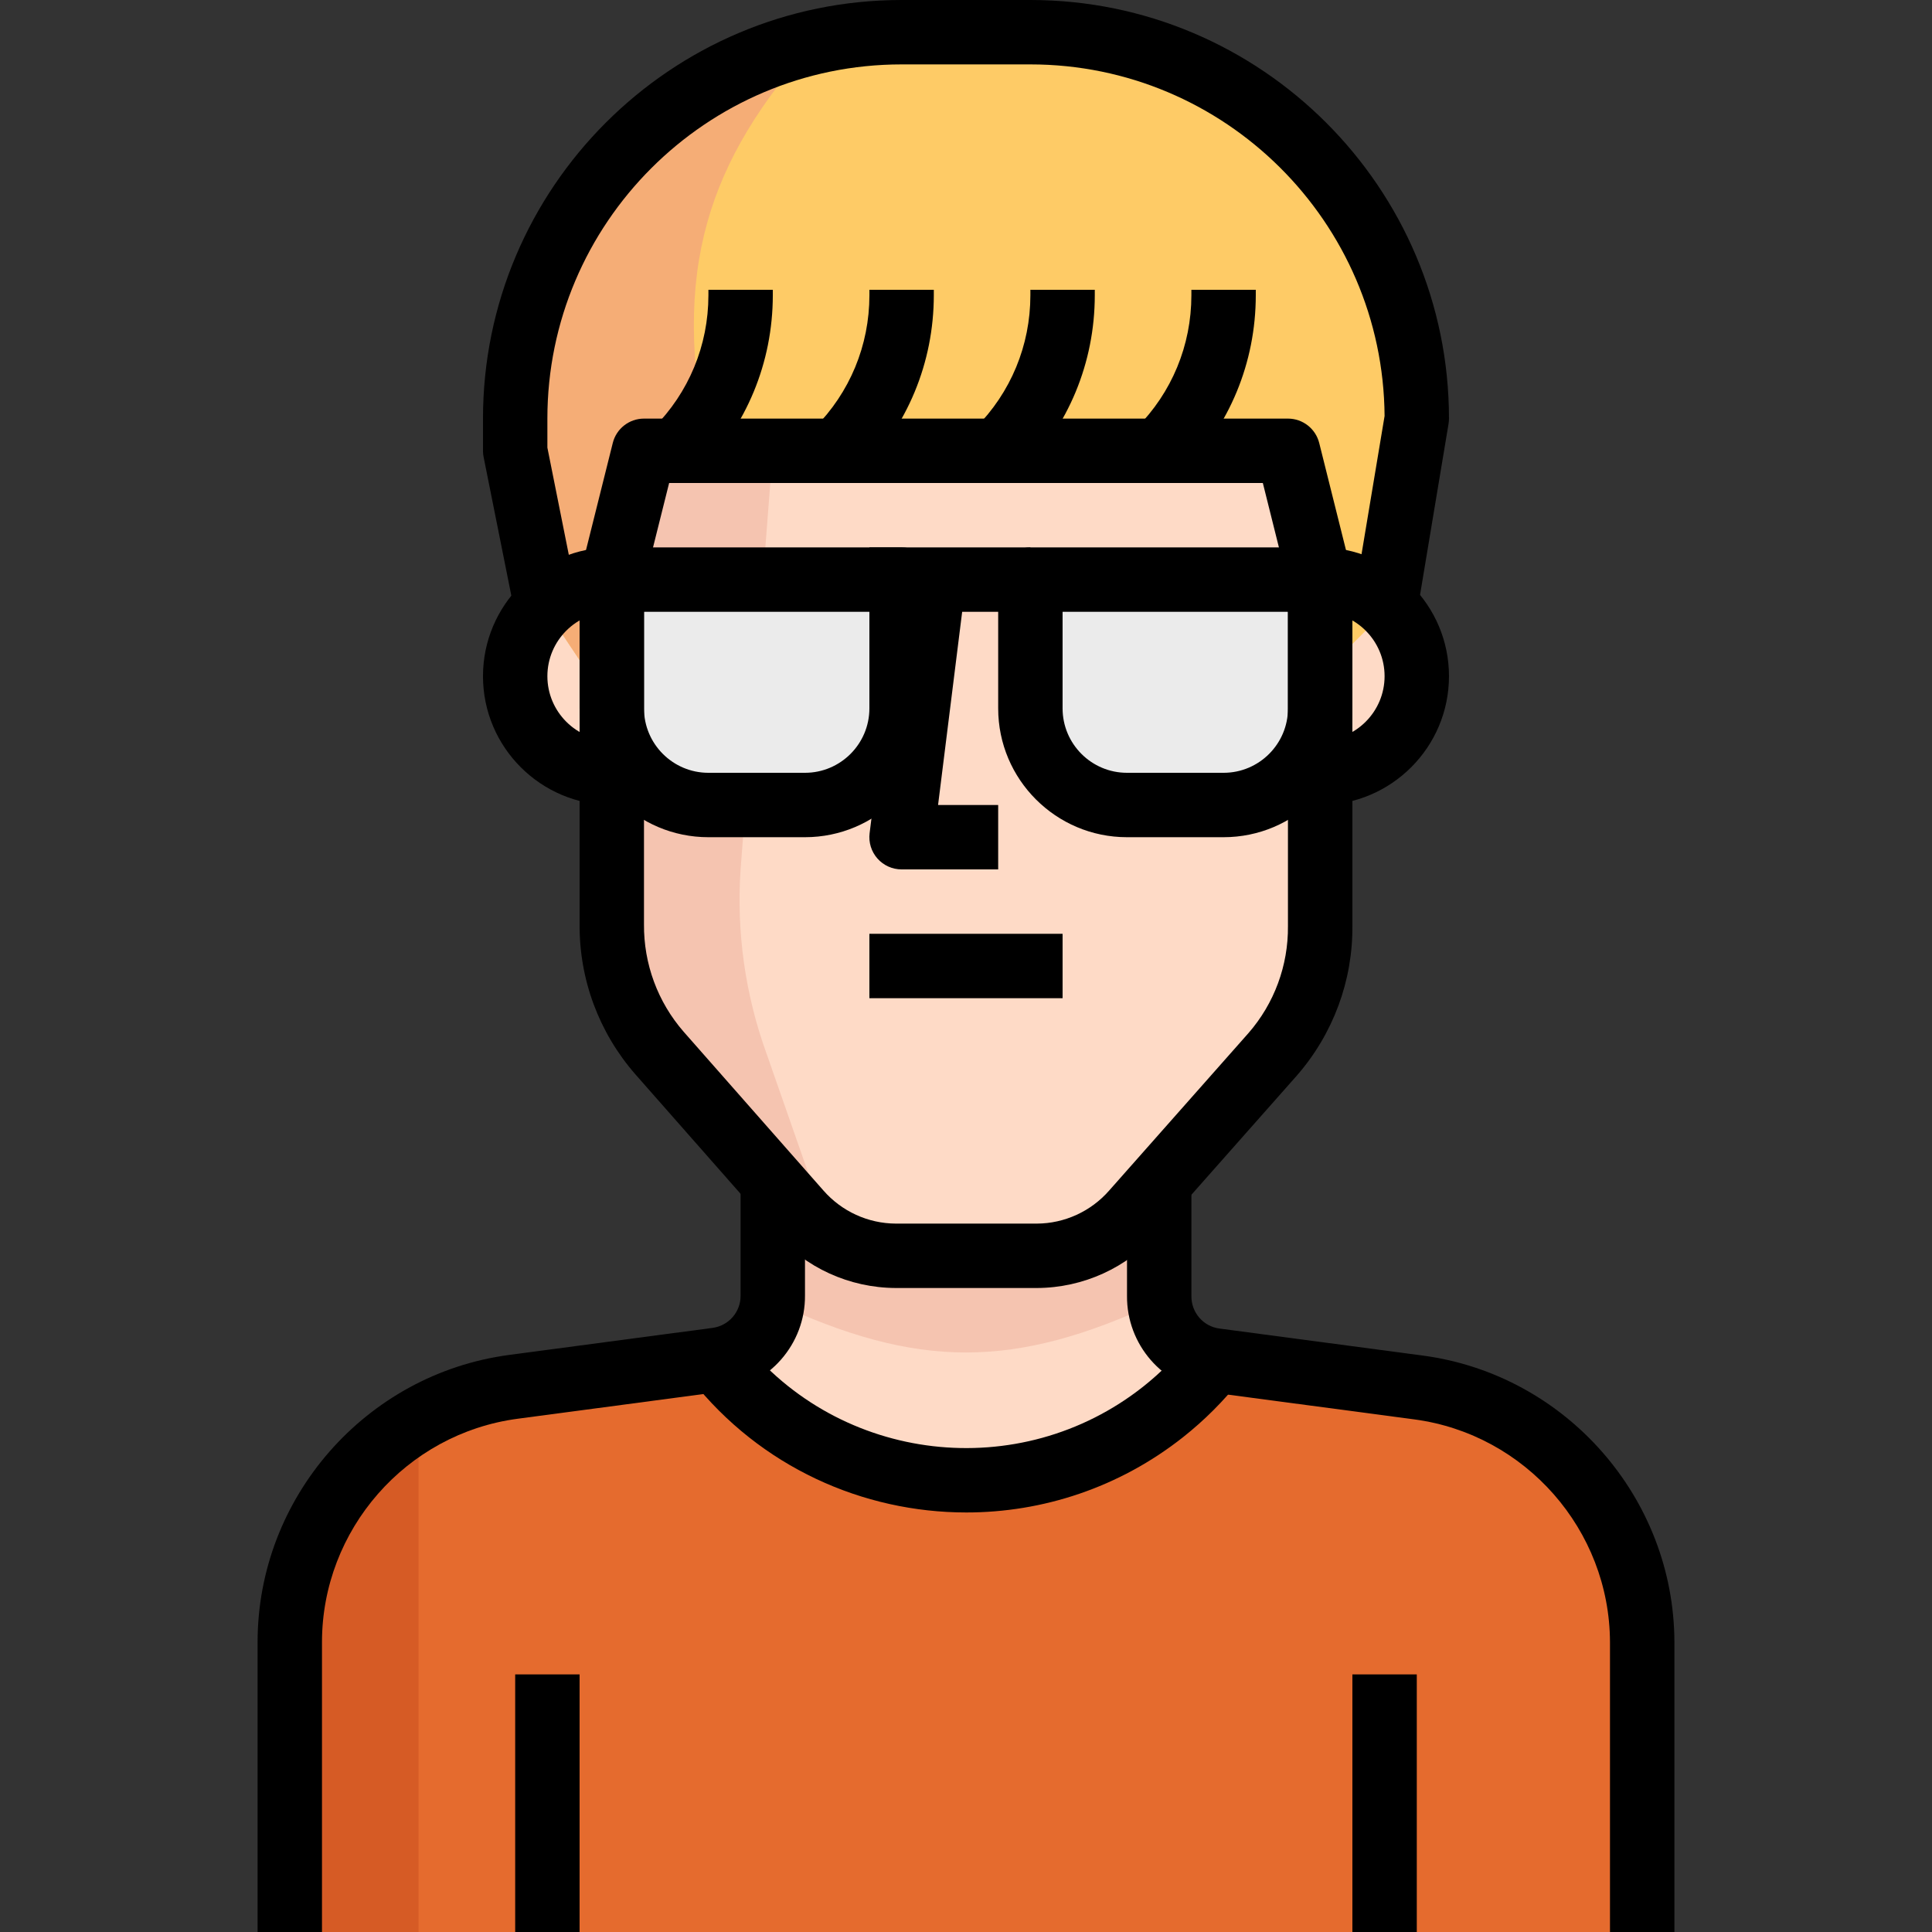
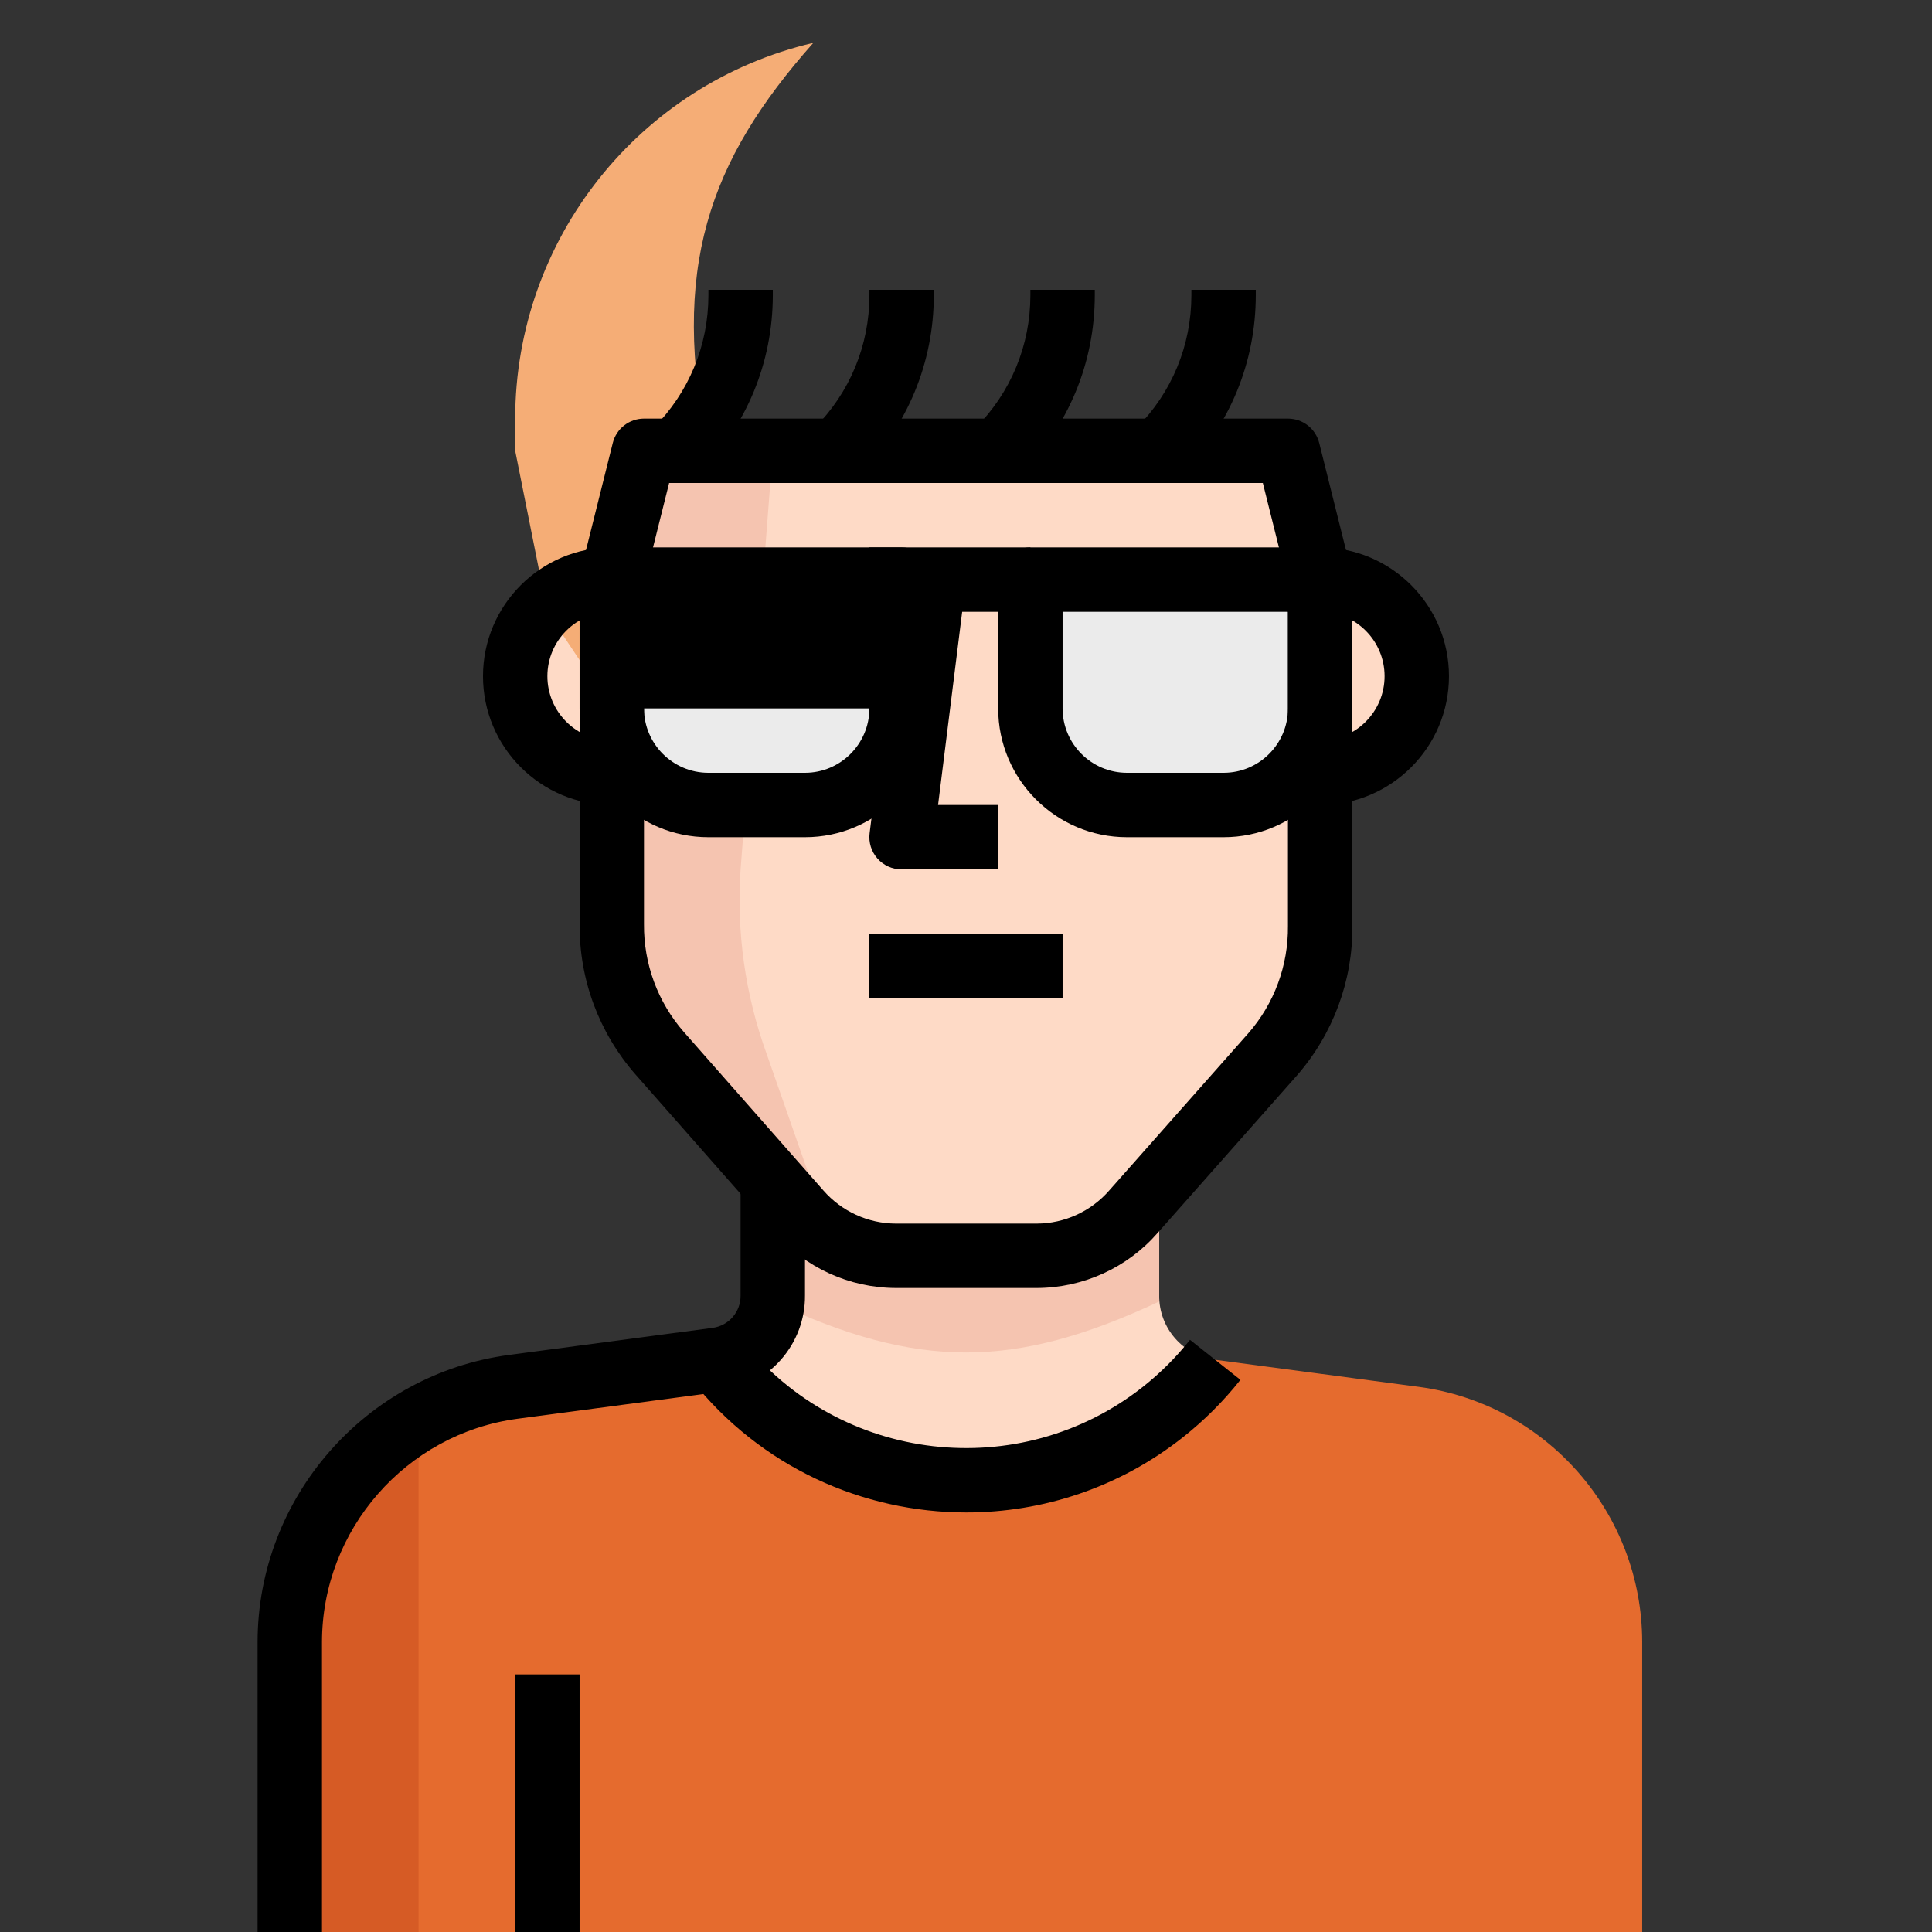
<svg xmlns="http://www.w3.org/2000/svg" version="1.1" id="Capa_1" x="0px" y="0px" viewBox="0 0 512 512" style="enable-background:new 0 0 512 512;" xml:space="preserve">
  <rect x="0" y="0" width="512" height="512" fill="#333333" stroke="none" />
  <path style="fill:#E56B2E;" d="M375.974,367.531l-53.931-7.168l0,0c-28.86,36.48-81.835,42.65-118.306,13.79  c-5.111-4.045-9.737-8.67-13.79-13.79l0,0l-53.931,7.168c-33.903,4.531-59.221,33.459-59.221,67.669V512h358.4v-76.8  C435.196,400.99,409.877,372.062,375.974,367.531z" />
  <path style="fill:#FEDAC6;" d="M322.044,360.363L322.044,360.363c-8.55-1.118-14.925-8.439-14.848-17.067v-44.629h-102.4v44.8  c0.077,8.627-6.298,15.949-14.848,17.067l0,0c28.911,36.437,81.886,42.547,118.332,13.636  C313.382,370.116,318.007,365.483,322.044,360.363z" />
  <path style="fill:#F5C4B0;" d="M307.196,344.917v-46.251h-102.4v46.251C243.196,362.923,268.796,362.923,307.196,344.917z" />
  <g>
    <path style="fill:#FEDAC6;" d="M349.862,153.6h-8.533v51.2h8.533c14.14,0,25.6-11.46,25.6-25.6   C375.462,165.06,364.002,153.6,349.862,153.6z" />
    <path style="fill:#FEDAC6;" d="M162.129,153.6c-14.14,0-25.6,11.46-25.6,25.6c0,14.14,11.46,25.6,25.6,25.6h8.533v-51.2H162.129z" />
    <path style="fill:#FEDAC6;" d="M341.329,119.467l8.533,34.133v91.733c0.111,12.544-4.378,24.687-12.629,34.133l-36.864,41.643   c-6.451,7.398-15.787,11.657-25.6,11.691h-37.376c-9.813-0.034-19.149-4.292-25.6-11.691l-37.035-42.069   c-8.252-9.446-12.74-21.589-12.629-34.133V153.6l8.533-34.133H341.329z" />
  </g>
  <path style="fill:#F5C4B0;" d="M196.262,230.4l8.533-110.933h-42.667l-3.328,121.515c0.043,19.618,8.533,38.272,23.296,51.2  c0,0,34.731,38.059,39.765,40.619l-18.688-53.504C197.491,263.654,195.136,247.006,196.262,230.4z" />
  <g>
    <path style="fill:#EBEBEB;" d="M162.129,153.6h76.8l0,0v34.133c0,14.14-11.46,25.6-25.6,25.6h-25.6c-14.14,0-25.6-11.46-25.6-25.6   V153.6L162.129,153.6z" />
    <path style="fill:#EBEBEB;" d="M324.262,213.333h-25.6c-14.14,0-25.6-11.46-25.6-25.6V153.6h76.8v34.133   C349.862,201.873,338.402,213.333,324.262,213.333z" />
  </g>
-   <path style="fill:#FECB66;" d="M366.929,162.133l8.533-51.2l0,0c0-56.55-45.85-102.4-102.4-102.4h-34.133  c-56.55,0-102.4,45.85-102.4,102.4v8.533l8.533,42.667l17.067,25.6l8.533-68.267h170.667l8.533,59.733L366.929,162.133z" />
  <path style="fill:#F5AD76;" d="M215.548,11.349c-46.251,10.846-78.967,52.079-79.019,99.584v8.533l8.533,42.667l17.067,25.6  l8.533-68.267h17.067C177.574,71.339,187.729,42.667,215.548,11.349z" />
  <path style="fill:#D65B25;" d="M76.796,435.2V512h34.133V376.149C89.826,388.335,76.821,410.837,76.796,435.2z" />
  <path d="M349.862,213.333h-8.533v-17.067h8.533c9.412,0,17.067-7.654,17.067-17.067s-7.654-17.067-17.067-17.067h-8.533v-17.067  h8.533c18.825,0,34.133,15.309,34.133,34.133S368.687,213.333,349.862,213.333z" />
  <path d="M170.662,213.333h-8.533c-18.825,0-34.133-15.309-34.133-34.133s15.309-34.133,34.133-34.133h8.533v17.067h-8.533  c-9.412,0-17.067,7.654-17.067,17.067s7.654,17.067,17.067,17.067h8.533V213.333z" />
  <path d="M264.529,230.4h-25.6c-2.449,0-4.779-1.05-6.4-2.884s-2.372-4.275-2.074-6.707l8.533-68.267l16.93,2.116l-7.322,58.675  h15.932V230.4z" />
-   <path d="M213.329,221.867h-25.6c-18.825,0-34.133-15.309-34.133-34.133V153.6c0-4.71,3.823-8.533,8.533-8.533h76.8  c4.71,0,8.533,3.823,8.533,8.533v34.133C247.462,206.558,232.154,221.867,213.329,221.867z M170.662,162.133v25.6  c0,9.412,7.654,17.067,17.067,17.067h25.6c9.412,0,17.067-7.654,17.067-17.067v-25.6H170.662z" />
+   <path d="M213.329,221.867h-25.6c-18.825,0-34.133-15.309-34.133-34.133V153.6c0-4.71,3.823-8.533,8.533-8.533h76.8  c4.71,0,8.533,3.823,8.533,8.533v34.133C247.462,206.558,232.154,221.867,213.329,221.867z M170.662,162.133v25.6  c0,9.412,7.654,17.067,17.067,17.067h25.6c9.412,0,17.067-7.654,17.067-17.067H170.662z" />
  <path d="M324.262,221.867h-25.6c-18.825,0-34.133-15.309-34.133-34.133V153.6c0-4.71,3.814-8.533,8.533-8.533h76.8  c4.719,0,8.533,3.823,8.533,8.533v34.133C358.396,206.558,343.087,221.867,324.262,221.867z M281.596,162.133v25.6  c0,9.412,7.654,17.067,17.067,17.067h25.6c9.412,0,17.067-7.654,17.067-17.067v-25.6H281.596z" />
  <rect x="230.396" y="145.067" width="42.667" height="17.067" />
-   <path d="M136.7,163.806l-8.533-42.667c-0.119-0.555-0.171-1.109-0.171-1.673v-8.533C127.996,49.766,177.762,0,238.929,0h34.133  c61.167,0,110.933,49.766,110.933,110.933c0,0.469-0.043,0.939-0.119,1.408l-8.533,51.2l-16.836-2.807l8.422-50.492  c-0.375-51.439-42.342-93.175-93.867-93.175h-34.133c-51.755,0-93.867,42.112-93.867,93.867v7.689l8.363,41.839L136.7,163.806z" />
  <path d="M237.393,341.333c-12.297-0.043-23.962-5.367-32.026-14.618l-37.009-42.035c-9.66-11.068-14.891-25.207-14.754-39.851V153.6  c0-0.7,0.085-1.391,0.256-2.074l8.533-34.133c0.939-3.789,4.352-6.46,8.269-6.46h170.667c3.917,0,7.322,2.671,8.277,6.46  l8.533,34.133c0.171,0.683,0.256,1.374,0.256,2.074v91.733c0.137,14.558-5.103,28.698-14.746,39.74l-36.89,41.694  c-8.03,9.199-19.695,14.524-31.966,14.566L237.393,341.333L237.393,341.333z M170.662,154.65v90.257  c-0.094,10.53,3.644,20.634,10.522,28.527l37.009,42.035c4.864,5.572,11.87,8.772,19.226,8.798h37.35  c7.33-0.026,14.327-3.226,19.174-8.764l36.89-41.694c6.852-7.842,10.59-17.946,10.487-28.399V154.65L334.665,128H177.327  L170.662,154.65z" />
  <rect x="230.396" y="247.467" width="51.2" height="17.067" />
  <path d="M185.237,125.5l-12.075-12.058c9.387-9.404,14.566-21.905,14.575-35.191V76.8h17.067v1.451  C204.787,96.094,197.841,112.87,185.237,125.5z" />
  <path d="M227.904,125.5l-12.075-12.058c9.387-9.404,14.566-21.905,14.575-35.191V76.8h17.067v1.451  C247.454,96.094,240.508,112.87,227.904,125.5z" />
  <path d="M270.562,125.5l-12.075-12.058c9.387-9.404,14.566-21.897,14.575-35.191V76.8h17.067v1.451  C290.121,96.102,283.174,112.879,270.562,125.5z" />
  <path d="M313.229,125.5l-12.066-12.058c9.387-9.404,14.558-21.897,14.566-35.191V76.8h17.067v1.451  C332.787,96.102,325.841,112.879,313.229,125.5z" />
  <path d="M85.329,512H68.262v-76.8c0-38.315,28.638-71.04,66.628-76.126l53.931-7.168c4.284-0.563,7.475-4.233,7.441-8.533v-27.639  h17.067v27.563c0.111,12.834-9.463,23.842-22.272,25.523l-53.914,7.168c-29.542,3.951-51.814,29.406-51.814,59.213V512z" />
-   <path d="M443.729,512h-17.067v-76.8c-0.077-29.705-22.349-55.1-51.823-59.042l-53.914-7.168  c-12.791-1.664-22.366-12.672-22.255-25.6v-27.657h17.067v27.733c-0.043,4.386,3.149,8.047,7.424,8.61l53.939,7.168  c37.897,5.069,66.543,37.709,66.637,75.938V512H443.729z" />
  <rect x="136.529" y="443.733" width="17.067" height="68.267" />
-   <rect x="358.396" y="443.733" width="17.067" height="68.267" />
  <path d="M256.09,400.819c-27.401,0-54.554-12.049-72.832-35.157l13.38-10.581c25.89,32.725,73.6,38.255,106.325,12.382  c4.582-3.635,8.755-7.799,12.399-12.39l13.363,10.598c-4.446,5.623-9.557,10.726-15.172,15.172  C296.546,394.291,276.245,400.819,256.09,400.819z" />
  <g>
</g>
  <g>
</g>
  <g>
</g>
  <g>
</g>
  <g>
</g>
  <g>
</g>
  <g>
</g>
  <g>
</g>
  <g>
</g>
  <g>
</g>
  <g>
</g>
  <g>
</g>
  <g>
</g>
  <g>
</g>
  <g>
</g>
</svg>